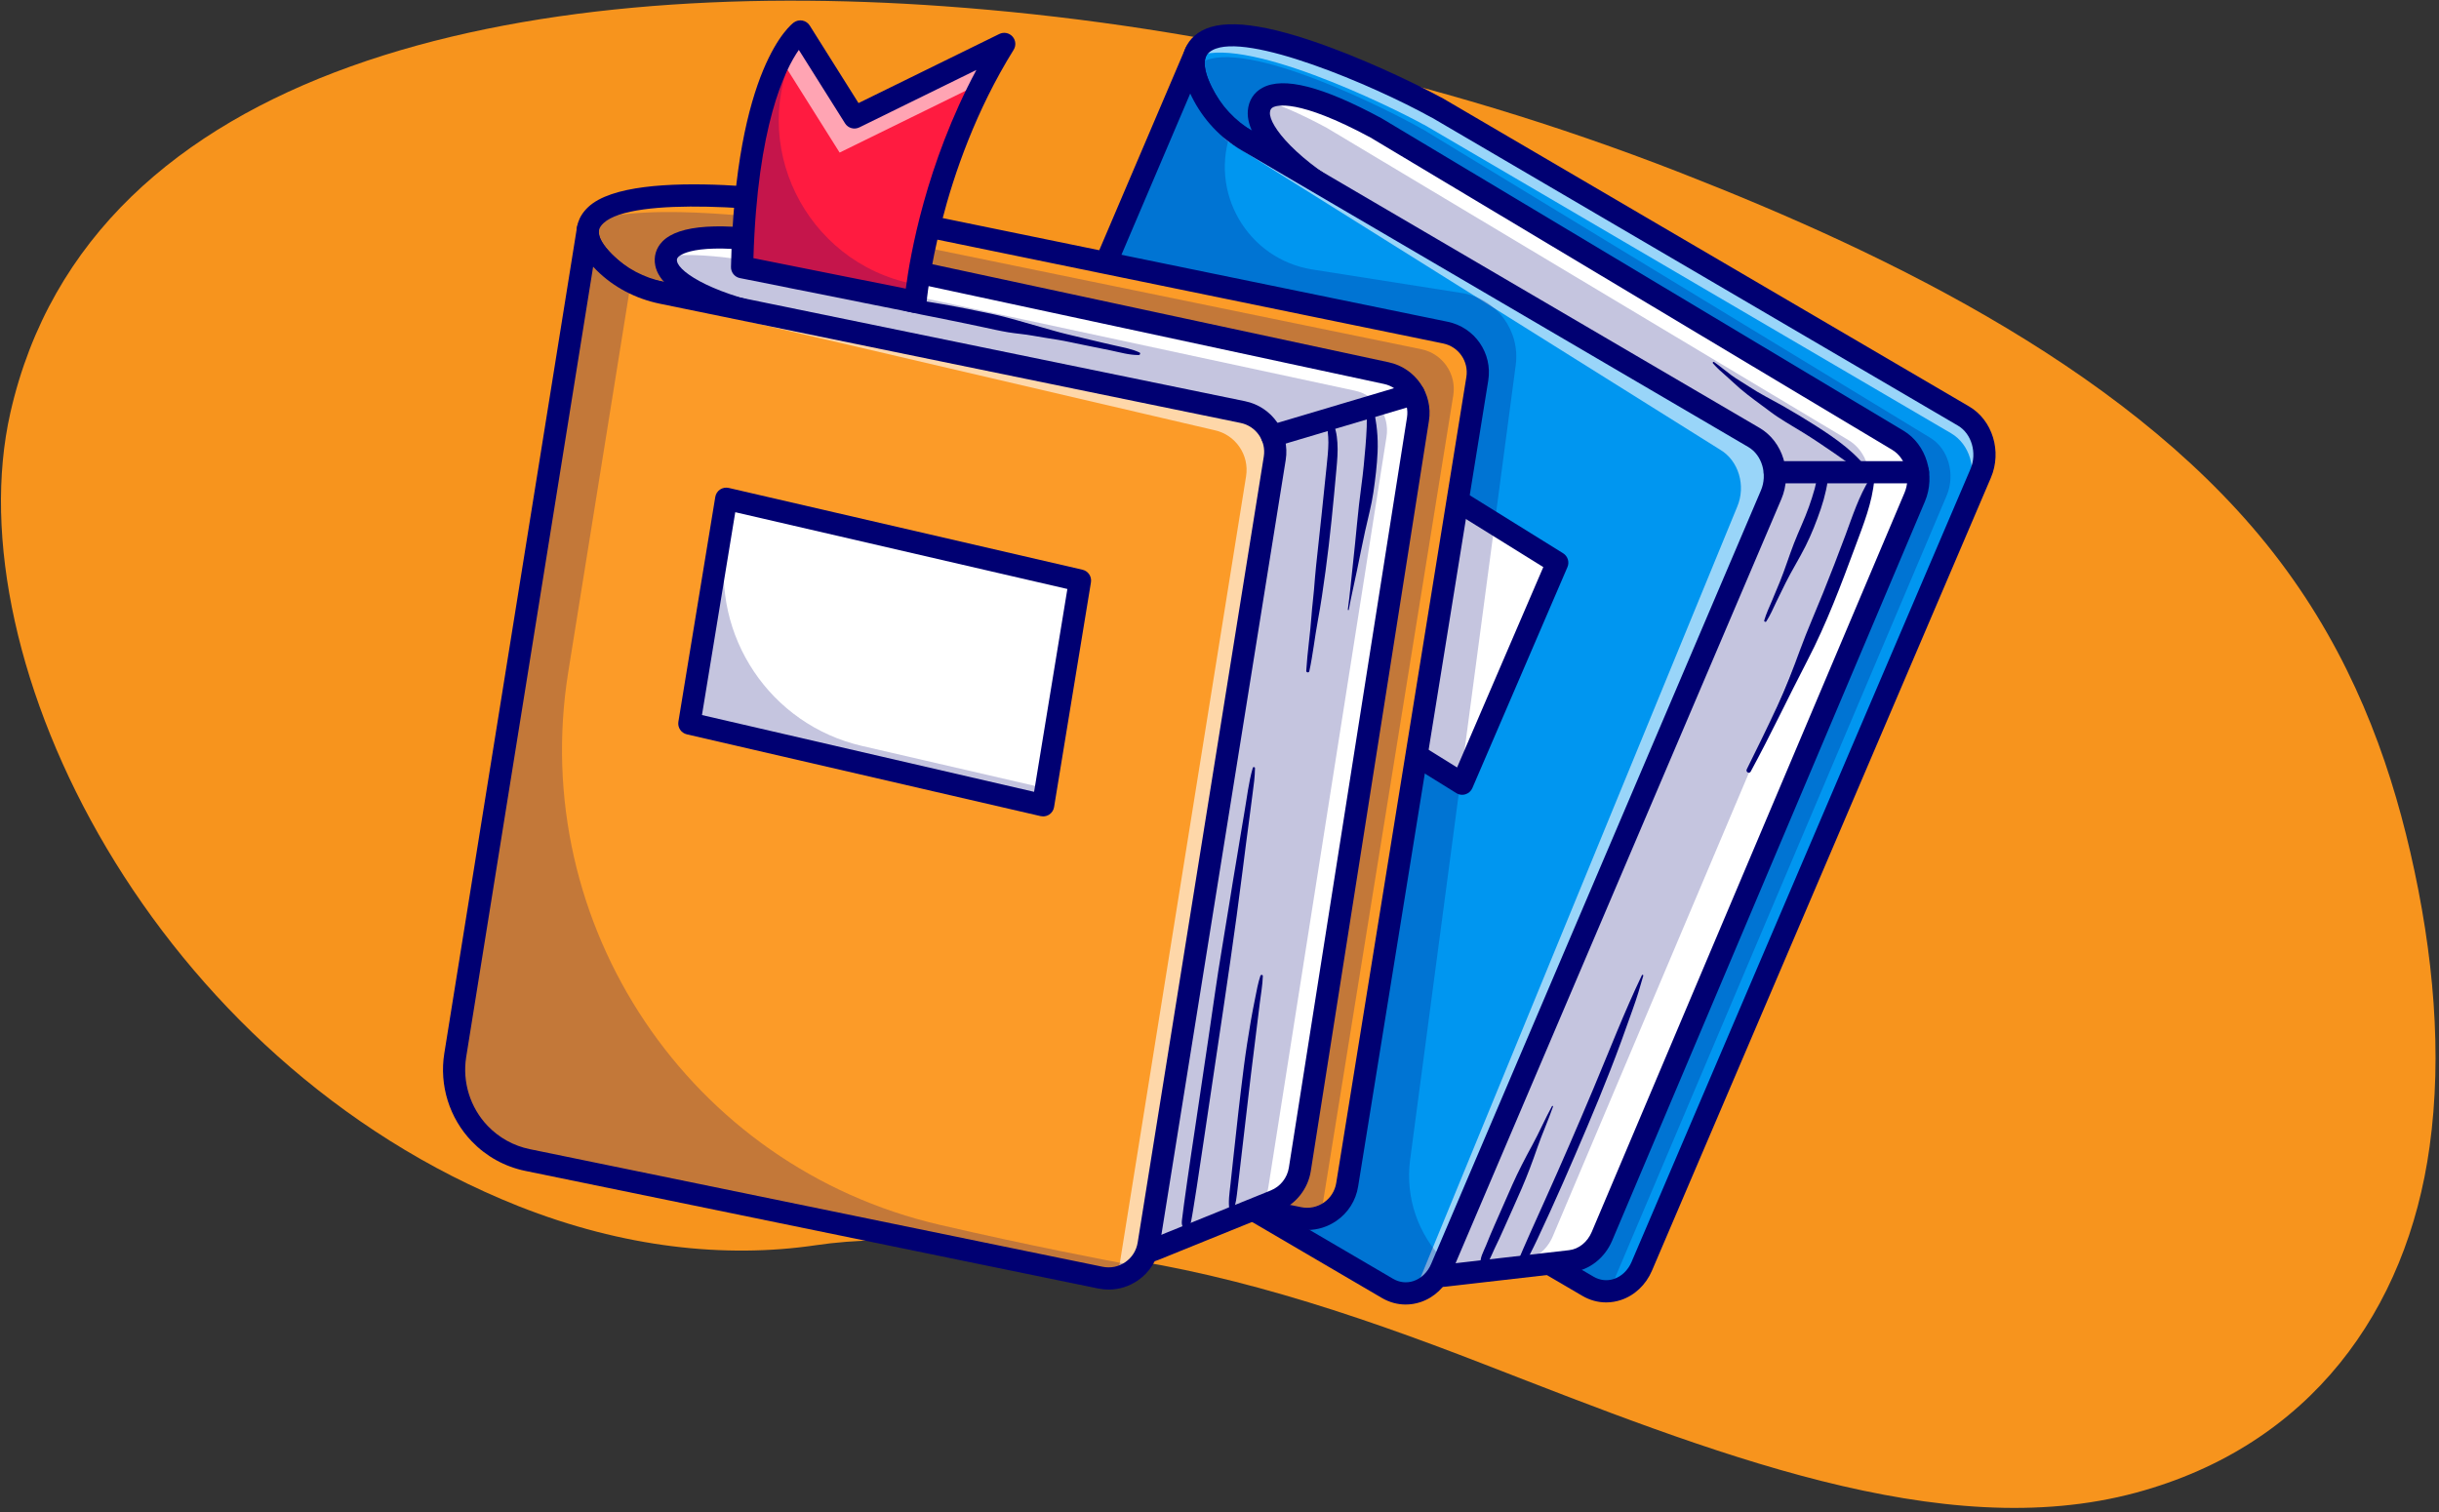
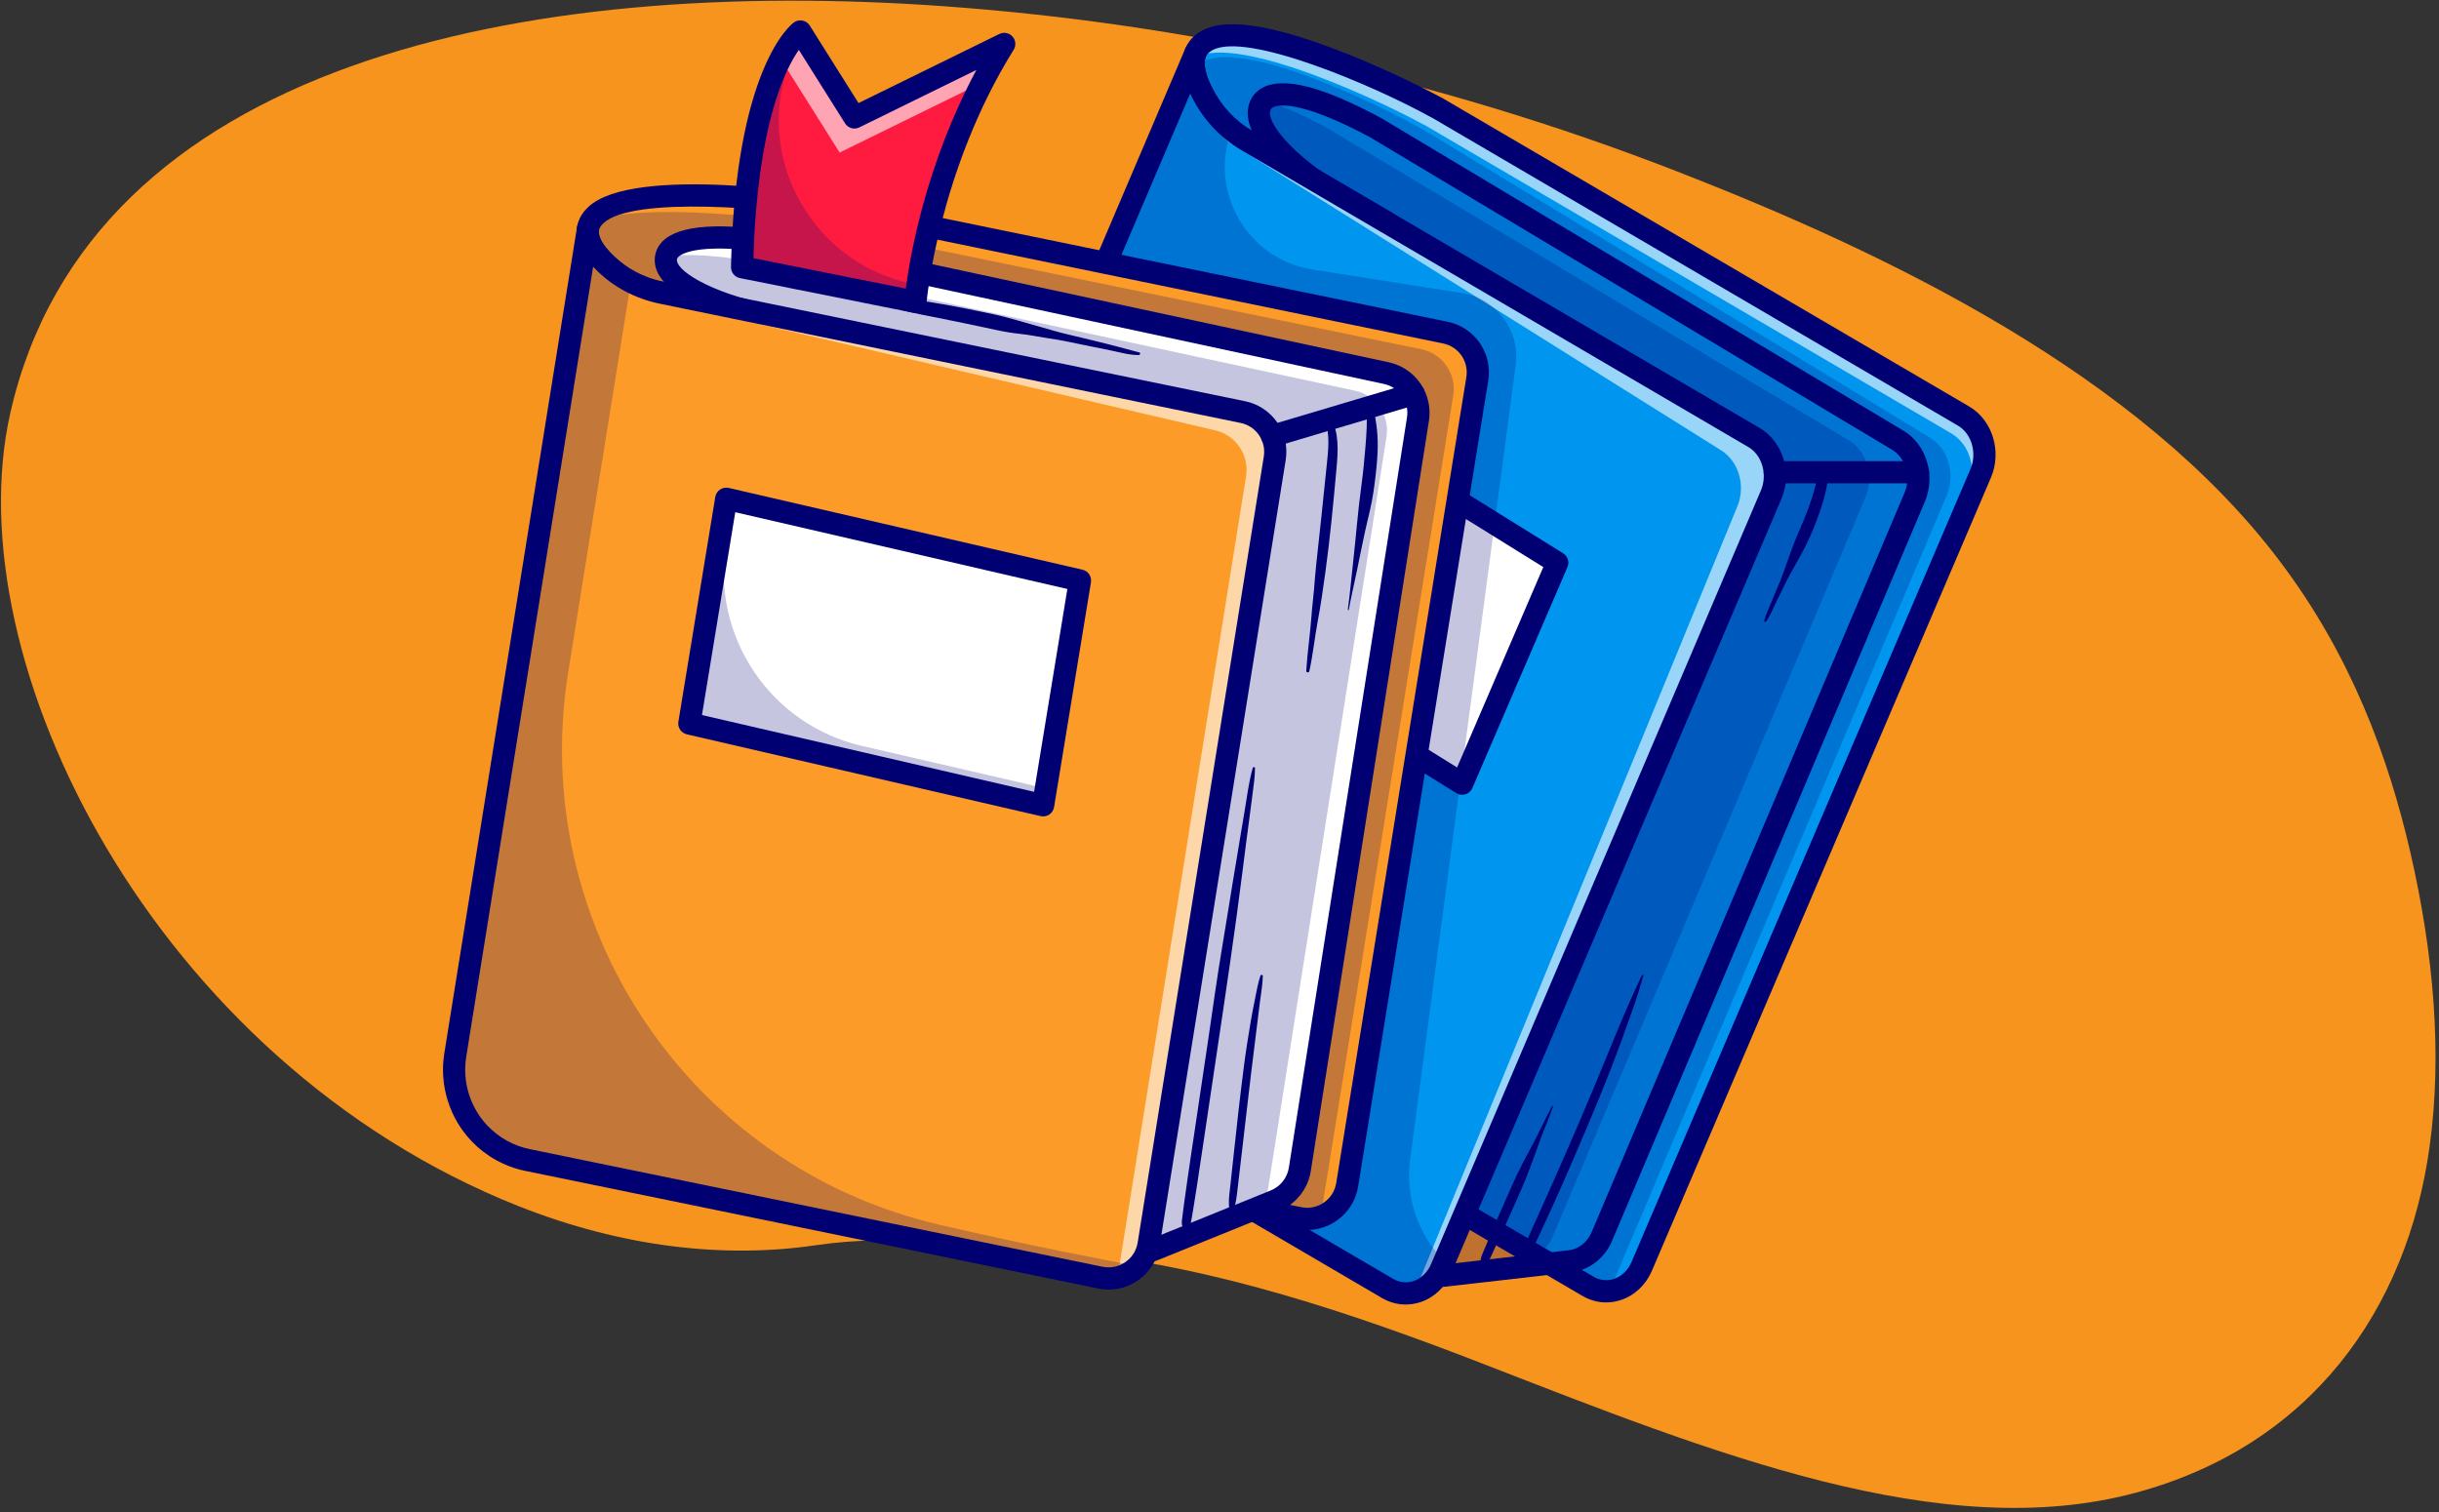
<svg xmlns="http://www.w3.org/2000/svg" width="479" height="297" viewBox="0 0 479 297" fill="none">
  <rect x="0" y="0" width="479" height="297" fill="#333333" stroke="none" />
  <path d="M329.992 33.915C371.453 50.105 420.21 73.694 447.77 110.275C461.691 128.709 469.037 148.592 473.364 167.38C477.987 187.423 479.667 207.153 477.155 225.2C472.726 257.375 453.716 283.928 419.521 293.175C381.264 303.52 335.865 285.185 291.318 267.898C264.969 257.653 239.162 249.199 213.363 246.268C196.036 244.302 175.594 242.268 160.167 244.587C142.406 247.198 122.388 245.048 101.802 236.894C30.354 208.476 -9.051 129.912 2.045 81.028C17.741 12.083 103.359 -4.696 185.493 1.232C232.101 4.582 281.343 14.917 329.992 33.915Z" fill="#F7941D" />
  <path d="M282.052 21.071L282.043 21.095C275.73 17.596 245.926 2.985 237.017 7.973C229.413 12.231 240.89 25.28 240.89 25.28L272.374 43.716L208.861 192.331L311.857 252.641C315.738 254.913 320.544 253.132 322.427 248.724L388.99 92.974C390.764 88.823 389.281 83.86 385.628 81.72L282.052 21.071Z" fill="#0096F0" />
  <g opacity="0.6">
    <path d="M385.631 81.72L282.055 21.071L282.045 21.095C275.733 17.596 245.929 2.985 237.02 7.973C235.508 8.819 234.759 10.018 234.516 11.387C234.534 11.376 234.549 11.363 234.569 11.353C243.478 6.365 273.283 20.978 279.594 24.475L279.604 24.451L383.18 85.101C386.833 87.241 388.316 92.204 386.542 96.355L320.053 251.932C321.037 251.121 321.867 250.043 322.431 248.723L388.994 92.973C390.767 88.823 389.285 83.86 385.631 81.72Z" fill="white" />
  </g>
  <g opacity="0.23">
    <path d="M279.353 25.349L279.343 25.373C273.264 21.875 244.559 7.263 235.979 12.251C228.654 16.509 239.709 29.558 239.709 29.558L270.032 47.994C250.115 96.384 230.197 144.772 210.281 193.162C243.692 212.726 277.102 232.29 310.512 251.854C311.072 252.238 311.963 252.754 313.158 253.078C314.413 253.419 315.491 253.408 316.183 253.349C338.237 201.318 360.291 149.286 382.345 97.255C384.054 93.104 382.625 88.141 379.106 86.001L279.353 25.349Z" fill="#000072" />
  </g>
  <path d="M315.437 255.814C313.821 255.814 312.221 255.378 310.758 254.522L207.762 194.211C206.814 193.657 206.428 192.484 206.859 191.474L269.617 44.625L239.79 27.16C239.59 27.042 239.408 26.894 239.255 26.719C238.434 25.785 231.262 17.413 232.35 11.05C232.717 8.907 233.963 7.185 235.952 6.071C240.395 3.583 248.674 4.642 261.26 9.308C270.854 12.865 279.773 17.375 282.806 19.028C282.926 19.072 283.042 19.125 283.154 19.191L386.729 79.84C391.323 82.531 393.197 88.676 390.994 93.831L324.431 249.58C323.245 252.355 321.02 254.456 318.324 255.344C317.374 255.658 316.402 255.814 315.437 255.814ZM211.621 191.42L312.96 250.76C314.201 251.488 315.622 251.646 316.961 251.204C318.468 250.708 319.731 249.491 320.425 247.866L386.987 92.118C388.321 88.997 387.217 85.176 384.527 83.601L281.243 23.121C281.156 23.087 281.071 23.047 280.988 23C269.723 16.758 244.751 6.136 238.083 9.873C237.235 10.347 236.792 10.937 236.646 11.784C236.044 15.306 240.425 21.366 242.305 23.582L273.478 41.835C274.425 42.389 274.811 43.562 274.38 44.572L211.621 191.42Z" fill="#000072" />
-   <path d="M270.238 25.119C253.432 16.055 247.572 17.75 247.235 21.911C246.877 26.329 254.274 33.858 265.787 40.166L197.844 202.164L279.401 249.614C280.743 250.394 282.26 250.718 283.767 250.545L308.411 247.716C311.104 247.406 313.457 245.551 314.61 242.826L376.03 97.655C377.773 93.536 376.319 88.625 372.717 86.469L270.238 25.119Z" fill="white" />
  <g opacity="0.23">
    <path d="M363.064 86.471L260.584 25.12C255.544 22.401 251.494 20.657 248.277 19.649C247.638 20.234 247.307 21.015 247.235 21.91C246.877 26.329 254.274 33.858 265.787 40.166L197.844 202.164L279.401 249.614C279.566 249.71 279.733 249.798 279.903 249.88L298.757 247.716C301.45 247.406 303.802 245.551 304.956 242.826L366.377 97.657C368.12 93.538 366.666 88.627 363.064 86.471Z" fill="#000072" />
  </g>
  <path d="M282.965 252.771C281.342 252.771 279.749 252.339 278.305 251.497L196.747 204.047C195.801 203.497 195.411 202.33 195.834 201.32L263.027 41.111C254.061 35.909 244.548 28.087 245.063 21.735C245.222 19.756 246.237 18.164 247.919 17.25C252.048 15.007 259.686 16.953 271.271 23.201C271.299 23.217 271.328 23.233 271.356 23.25L373.836 84.601C378.347 87.302 380.192 93.409 378.036 98.505L316.616 243.676C315.164 247.107 312.115 249.484 308.659 249.882L284.014 252.71C283.665 252.751 283.314 252.771 282.965 252.771ZM200.593 201.243L280.497 247.731C281.433 248.276 282.476 248.498 283.518 248.381L308.162 245.553C310.06 245.335 311.762 243.965 312.603 241.979L374.023 96.809C375.351 93.671 374.286 89.951 371.597 88.343L269.161 27.014C254.786 19.269 250.678 20.711 250 21.08C249.679 21.255 249.455 21.493 249.407 22.087C249.201 24.644 254.596 31.552 266.834 38.256C267.813 38.792 268.228 39.981 267.797 41.01L200.593 201.243Z" fill="#000072" />
  <path d="M244.953 27.656C241.214 25.466 238.061 22.169 236.019 18.057C234.706 15.411 233.879 12.531 234.817 10.325L166.687 170.077C164.337 175.586 164.447 181.998 166.985 187.394C168.625 190.883 171.18 193.733 174.313 195.567L272.492 253.057C276.374 255.33 281.183 253.545 283.066 249.132L347.841 97.177C349.611 93.028 348.127 88.07 344.476 85.932L244.953 27.656Z" fill="#0096F0" />
  <g opacity="0.6">
    <path d="M344.472 85.932L244.95 27.656C241.211 25.466 238.058 22.169 236.016 18.057C234.704 15.411 233.877 12.531 234.814 10.325C234.814 10.325 237.809 25.816 241.178 27.788L337.799 88.312C341.45 90.45 342.934 95.407 341.164 99.558L278.574 251.931C278.178 252.86 275.46 253.246 274.839 253.93C278.137 254.528 281.547 252.684 283.062 249.132L347.837 97.177C349.607 93.028 348.123 88.07 344.472 85.932Z" fill="white" />
  </g>
  <path d="M287.157 153.927L227.004 116.561L245.677 73.154L305.831 110.52L287.157 153.927Z" fill="white" />
  <g opacity="0.23">
    <path d="M283.675 247.689L283.06 249.133C281.181 253.546 276.369 255.332 272.486 253.055L174.312 195.564C171.179 193.734 168.619 190.879 166.979 187.393C164.446 182 164.331 175.588 166.684 170.074L234.815 10.325C233.878 12.532 234.706 15.414 236.019 18.055C237.473 20.992 239.5 23.514 241.903 25.513C237.268 37.619 244.963 50.92 257.767 52.937L287.121 57.561C293.894 58.629 298.579 64.904 297.676 71.701L276.937 227.799C275.966 235.118 278.456 242.47 283.675 247.689Z" fill="#000072" />
  </g>
  <path d="M276.066 256.228C274.451 256.228 272.85 255.793 271.386 254.936L173.208 197.446C169.679 195.38 166.844 192.224 165.009 188.319C162.226 182.401 162.102 175.262 164.678 169.222L232.809 9.469C233.282 8.363 234.559 7.848 235.667 8.319C236.774 8.791 237.29 10.07 236.819 11.177C236.819 11.178 236.819 11.178 236.818 11.179C236.29 12.432 236.699 14.528 237.968 17.087C239.78 20.735 242.575 23.739 246.051 25.775L345.573 84.052C350.164 86.74 352.038 92.88 349.842 98.033L285.066 249.987C283.882 252.764 281.656 254.868 278.96 255.759C278.007 256.072 277.034 256.228 276.066 256.228ZM233.751 18.37L168.688 170.93C166.592 175.846 166.691 181.654 168.953 186.465C170.412 189.57 172.645 192.067 175.411 193.686L273.59 251.175C274.834 251.903 276.255 252.061 277.592 251.618C279.1 251.121 280.363 249.902 281.057 248.276L345.832 96.322C347.163 93.202 346.058 89.385 343.371 87.811L243.849 29.534C239.637 27.068 236.254 23.433 234.064 19.023C233.955 18.804 233.85 18.586 233.751 18.37Z" fill="#000072" />
  <path d="M287.16 156.107C286.757 156.107 286.359 155.996 286.01 155.779L225.856 118.413C224.94 117.844 224.578 116.691 225.004 115.701L243.678 72.294C243.929 71.711 244.421 71.266 245.027 71.076C245.632 70.887 246.29 70.969 246.829 71.304L306.983 108.67C307.899 109.239 308.261 110.392 307.836 111.382L289.161 154.789C288.91 155.372 288.418 155.817 287.813 156.007C287.6 156.074 287.379 156.107 287.16 156.107ZM229.749 115.701L286.159 150.742L303.092 111.384L246.682 76.342L229.749 115.701Z" fill="#000072" />
  <path d="M165.19 40.964L165.186 40.988C158.006 39.681 124.598 35.205 117.047 42.226C110.603 48.219 125.402 56.572 125.402 56.572L161.475 63.978V63.977L137.092 215.013L255.098 239.242C259.544 240.154 263.853 237.18 264.577 232.7L290.13 74.413C290.811 70.195 288.046 66.189 283.86 65.329L165.19 40.964Z" fill="#FC9B28" />
  <g opacity="0.23">
    <path d="M279.139 68.596L160.468 44.231L160.464 44.255C154.138 43.103 127.454 39.494 116.032 43.453C112.515 49.296 125.401 56.57 125.401 56.57L161.474 63.976V63.975L137.092 215.013L255.098 239.241C256.289 239.486 257.469 239.443 258.574 239.176C259.209 238.242 259.662 237.16 259.854 235.969L285.408 77.682C286.09 73.462 283.324 69.456 279.139 68.596Z" fill="#000072" />
  </g>
  <path d="M256.731 241.588C256.043 241.588 255.35 241.518 254.659 241.376L136.653 217.147C135.51 216.913 134.755 215.818 134.941 214.666L158.991 65.691L124.963 58.705C124.74 58.659 124.528 58.579 124.33 58.468C123.276 57.873 114.009 52.478 113.288 46.385C113.111 44.889 113.362 42.675 115.562 40.63C124.481 32.338 161.308 38.137 165.237 38.786C165.367 38.789 165.497 38.803 165.626 38.829L284.296 63.194C289.642 64.292 293.149 69.373 292.279 74.76L266.725 233.047C266.28 235.805 264.767 238.199 262.468 239.786C260.751 240.973 258.766 241.588 256.731 241.588ZM139.576 213.299L255.537 237.107C257.098 237.428 258.682 237.106 259.994 236.199C261.307 235.292 262.17 233.926 262.426 232.352L287.979 74.065C288.476 70.989 286.474 68.089 283.422 67.462L165.068 43.163C164.977 43.158 164.886 43.148 164.795 43.131C151.937 40.789 124.254 38.499 118.531 43.82C117.608 44.679 117.558 45.367 117.617 45.871C117.937 48.592 122.721 52.481 126.184 54.506L161.913 61.842C163.057 62.077 163.812 63.171 163.625 64.324L139.576 213.299Z" fill="#000072" />
  <path d="M154.507 47.98C135.455 44.721 130.075 47.921 130.824 51.735C131.62 55.786 140.927 60.382 154.005 62.702L128.707 226.968L222.071 245.88C223.606 246.191 225.198 246.043 226.65 245.454L250.39 235.834C252.985 234.783 254.838 232.448 255.275 229.681L278.475 82.326C279.133 78.144 276.411 74.177 272.272 73.287L154.507 47.98Z" fill="white" />
  <g opacity="0.23">
    <path d="M266.098 76.739L148.333 51.432C140.214 50.043 134.586 49.83 130.849 50.335C130.733 50.785 130.73 51.256 130.824 51.738C131.62 55.788 140.927 60.385 154.005 62.705L128.707 226.969L222.071 245.881C223.606 246.192 225.198 246.045 226.65 245.455L247.252 237.107C248.21 235.999 248.864 234.63 249.099 233.134L272.3 85.779C272.959 81.596 270.237 77.628 266.098 76.739Z" fill="#000072" />
  </g>
  <path d="M223.662 248.22C222.988 248.22 222.311 248.152 221.641 248.016L128.278 229.104C127.137 228.873 126.38 227.786 126.557 226.636L151.534 64.45C141.28 62.363 129.85 58.072 128.689 52.155C128.343 50.391 128.841 48.714 130.092 47.431C133.331 44.111 141.671 43.573 154.878 45.832C154.907 45.838 154.938 45.843 154.968 45.85L272.733 71.157C277.999 72.289 281.469 77.344 280.631 82.666L257.429 230.022C256.878 233.523 254.496 236.524 251.212 237.855L227.471 247.475C226.251 247.969 224.96 248.22 223.662 248.22ZM131.18 225.245L222.507 243.745C223.625 243.972 224.775 243.864 225.834 243.436L249.575 233.817C251.45 233.057 252.809 231.344 253.123 229.345L276.324 81.989C276.802 78.951 274.822 76.066 271.815 75.42L154.097 50.121C137.341 47.261 133.759 49.913 133.211 50.474C132.959 50.733 132.894 50.953 132.965 51.315C133.411 53.589 140.528 58.098 154.388 60.556C155.554 60.764 156.341 61.864 156.161 63.033L131.18 225.245Z" fill="#000072" />
  <path d="M130.052 57.525C125.768 56.646 121.779 54.608 118.68 51.521C116.687 49.538 115.114 47.201 115.471 44.962L89.403 207.275C88.504 212.872 90.282 218.567 94.207 222.658C96.745 225.302 100.026 227.113 103.615 227.849L216.102 250.945C220.549 251.859 224.862 248.879 225.581 244.396L250.349 90.015C251.025 85.798 248.26 81.796 244.077 80.938L130.052 57.525Z" fill="#FC9B28" />
  <g opacity="0.6">
    <path d="M244.077 80.936L130.052 57.525C125.94 56.681 122.11 54.76 119.068 51.88C119.055 51.901 119.042 51.922 119.027 51.943C120.739 54.813 122.81 57.56 124.628 57.933L238.447 84.478C242.631 85.337 245.395 89.339 244.719 93.555L219.951 247.936C219.768 249.081 219.348 250.125 218.753 251.034C222.144 250.585 225.007 247.972 225.581 244.395L250.348 90.014C251.025 85.796 248.261 81.796 244.077 80.936Z" fill="white" />
  </g>
  <g opacity="0.23">
    <path d="M184.516 240.564C135.459 229.187 103.613 181.728 111.597 132.007L123.91 55.345C121.994 54.341 120.226 53.062 118.68 51.522C116.687 49.538 115.114 47.202 115.471 44.963L89.403 207.275C88.504 212.873 90.282 218.567 94.207 222.658C96.745 225.302 100.026 227.113 103.615 227.849L216.102 250.945C218.877 251.515 221.597 250.57 223.427 248.69C217.2 247.537 202.112 244.645 184.516 240.564Z" fill="#000072" />
  </g>
  <path d="M217.736 253.292C217.048 253.292 216.355 253.222 215.665 253.08L103.178 229.984C99.138 229.155 95.493 227.143 92.637 224.166C88.264 219.61 86.251 213.166 87.253 206.93L113.32 44.616C113.511 43.427 114.63 42.621 115.816 42.81C117.003 42.999 117.813 44.116 117.624 45.304C117.438 46.467 118.359 48.127 120.218 49.977C122.951 52.7 126.504 54.571 130.492 55.391L244.518 78.802C249.858 79.898 253.366 84.974 252.502 90.358L227.735 244.74C227.292 247.501 225.78 249.897 223.48 251.487C221.759 252.676 219.773 253.292 217.736 253.292ZM116.487 52.385L91.555 207.62C90.77 212.515 92.349 217.573 95.782 221.148C98.023 223.484 100.884 225.063 104.056 225.714L216.542 248.81C218.105 249.13 219.69 248.809 221.003 247.901C222.317 246.993 223.179 245.626 223.432 244.05L248.2 89.669C248.693 86.596 246.691 83.698 243.642 83.073L129.614 59.659C124.793 58.67 120.48 56.389 117.142 53.065C116.914 52.838 116.695 52.611 116.487 52.385Z" fill="#000072" />
  <path d="M204.858 158.172L135.379 142.109L142.624 97.959L212.101 114.023L204.858 158.172Z" fill="white" />
  <g opacity="0.23">
    <path d="M169.245 146.501C151.271 142.345 139.61 124.947 142.597 106.742L143.987 98.274L142.624 97.959L135.379 142.109L204.858 158.173L205.401 154.861L169.245 146.501Z" fill="#000072" />
  </g>
  <path d="M204.86 160.353C204.696 160.353 204.531 160.335 204.369 160.298L134.89 144.234C133.77 143.975 133.045 142.891 133.23 141.758L140.475 97.608C140.572 97.013 140.911 96.486 141.412 96.151C141.913 95.816 142.532 95.703 143.117 95.838L212.594 111.902C213.714 112.16 214.44 113.244 214.254 114.378L207.01 158.528C206.913 159.122 206.574 159.65 206.073 159.985C205.711 160.226 205.289 160.353 204.86 160.353ZM137.862 140.446L203.086 155.527L209.623 115.686L144.4 100.606L137.862 140.446Z" fill="#000072" />
  <path d="M145.74 52.484L179.789 59.293C179.789 59.293 181.968 33.144 197.221 8.63L167.804 23.067L157.18 6.179C157.18 6.179 146.556 13.805 145.74 52.484Z" fill="#FF1B40" />
  <g opacity="0.23">
    <path d="M179.363 55.773C158.133 51.527 146.613 28.126 156.554 8.892C156.937 8.152 157.307 7.506 157.659 6.938L157.181 6.179C157.181 6.179 146.558 13.805 145.74 52.485L179.789 59.294C179.789 59.294 179.89 58.082 180.2 55.94L179.363 55.773Z" fill="#000072" />
  </g>
  <g opacity="0.6">
    <path d="M154.272 13.081L164.895 29.968L192.917 16.217C194.221 13.691 195.649 11.152 197.218 8.632L167.801 23.069L157.177 6.181C157.177 6.181 153.692 8.686 150.561 18.091C152.615 14.272 154.272 13.081 154.272 13.081Z" fill="white" />
  </g>
  <path d="M179.789 61.474C179.647 61.474 179.503 61.46 179.361 61.431L145.312 54.622C144.277 54.415 143.539 53.495 143.561 52.44C144.393 13.123 155.44 4.746 155.91 4.409C156.398 4.059 157.01 3.926 157.6 4.04C158.189 4.155 158.705 4.509 159.026 5.018L168.605 20.246L196.262 6.673C197.136 6.244 198.186 6.446 198.839 7.168C199.491 7.889 199.586 8.955 199.072 9.78C184.267 33.575 181.982 59.219 181.962 59.475C181.91 60.093 181.597 60.661 181.099 61.035C180.719 61.322 180.258 61.474 179.789 61.474ZM147.966 50.708L177.889 56.692C178.723 50.291 181.813 32.299 191.754 13.741L168.764 25.023C167.763 25.515 166.553 25.171 165.96 24.228L156.885 9.8C154.156 13.692 148.749 24.617 147.966 50.708Z" fill="#000072" />
  <path d="M249.819 87.827C248.88 87.827 248.013 87.215 247.731 86.269C247.389 85.115 248.046 83.902 249.199 83.559L277.03 75.28C278.182 74.938 279.397 75.594 279.739 76.748C280.082 77.901 279.425 79.115 278.272 79.457L250.441 87.737C250.234 87.798 250.024 87.827 249.819 87.827Z" fill="#000072" />
  <path d="M376.682 94.932H348.554C347.351 94.932 346.375 93.956 346.375 92.752C346.375 91.549 347.351 90.573 348.554 90.573H376.682C377.885 90.573 378.861 91.549 378.861 92.752C378.861 93.956 377.885 94.932 376.682 94.932Z" fill="#000072" />
  <path d="M233.024 241.477C233.546 240.98 233.785 240.604 233.929 239.885C234.08 239.13 234.195 238.366 234.325 237.607C234.576 236.129 234.797 234.647 235.03 233.168C235.495 230.204 235.926 227.236 236.368 224.269C237.252 218.334 238.135 212.398 239.019 206.464C240.785 194.606 242.567 182.744 244.056 170.847C244.472 167.525 244.898 164.204 245.348 160.886C245.575 159.215 245.765 157.54 245.999 155.869C246.23 154.218 246.448 152.552 246.472 150.883C246.476 150.629 246.104 150.583 246.034 150.824C245.208 153.688 244.891 156.705 244.376 159.635C243.857 162.584 243.406 165.545 242.901 168.496C241.889 174.4 240.997 180.324 239.992 186.229C238.987 192.141 238.19 198.096 237.308 204.025C236.427 209.96 235.545 215.897 234.663 221.832C234.175 225.114 233.667 228.395 233.205 231.681C232.972 233.346 232.727 235.009 232.506 236.675C232.398 237.484 232.294 238.293 232.195 239.103C232.141 239.544 232.051 240.011 232.117 240.452C232.173 240.817 232.362 241.097 232.542 241.415C232.642 241.591 232.883 241.612 233.024 241.477Z" fill="#000072" />
  <path d="M242.174 237.848C242.749 236.499 242.858 235.069 243.039 233.623C243.23 232.102 243.395 230.578 243.573 229.056C243.927 226.021 244.287 222.986 244.636 219.951C245.328 213.944 246.033 207.935 246.805 201.937C247.022 200.255 247.218 198.57 247.43 196.886C247.648 195.167 247.956 193.449 248.013 191.716C248.023 191.432 247.62 191.4 247.536 191.651C247.054 193.093 246.793 194.596 246.496 196.084C246.2 197.574 245.897 199.064 245.645 200.561C245.142 203.547 244.666 206.529 244.281 209.532C243.511 215.538 242.847 221.557 242.199 227.577C242.016 229.279 241.832 230.98 241.649 232.683C241.468 234.363 241.167 236.082 241.473 237.756C241.53 238.063 242.046 238.148 242.174 237.848Z" fill="#000072" />
  <path d="M260.518 82.649C260.546 83.338 260.667 84.028 260.749 84.713C260.836 85.453 260.889 86.181 260.885 86.927C260.878 88.459 260.698 89.978 260.546 91.5C260.225 94.74 259.868 97.975 259.538 101.214C259.202 104.495 258.827 107.772 258.479 111.051C258.308 112.664 258.185 114.282 258.053 115.899C257.919 117.517 257.694 119.122 257.583 120.743C257.333 124.427 256.757 128.077 256.536 131.764C256.515 132.107 257.064 132.183 257.138 131.846C257.85 128.583 258.186 125.271 258.798 121.993C259.409 118.725 259.88 115.415 260.33 112.121C261.232 105.498 261.858 98.83 262.462 92.175C262.62 90.434 262.775 88.677 262.655 86.927C262.548 85.368 262.296 83.564 261.228 82.355C260.99 82.088 260.503 82.299 260.518 82.649Z" fill="#000072" />
  <path d="M268.784 80.334C268.315 81.369 268.459 82.744 268.412 83.864C268.358 85.153 268.276 86.442 268.166 87.727C267.952 90.239 267.729 92.746 267.382 95.245C266.672 100.362 266.302 105.516 265.717 110.65C265.372 113.673 265.122 116.711 264.704 119.724C264.688 119.843 264.867 119.897 264.889 119.775C265.351 117.206 265.963 114.67 266.485 112.114C267.017 109.513 267.535 106.909 268.098 104.317C268.648 101.786 269.348 99.289 269.719 96.718C270.099 94.088 270.431 91.451 270.547 88.794C270.608 87.376 270.573 85.942 270.434 84.531C270.361 83.786 270.269 83.045 270.135 82.31C270.013 81.635 269.914 80.891 269.489 80.335C269.327 80.12 268.926 80.022 268.784 80.334Z" fill="#000072" />
-   <path d="M173.89 59.715C176.848 61.059 180.079 61.611 183.255 62.243C186.5 62.889 189.742 63.552 192.978 64.242C194.642 64.597 196.301 64.983 197.979 65.263C199.582 65.532 201.21 65.635 202.81 65.929C204.454 66.231 206.11 66.475 207.76 66.743C209.404 67.009 211.03 67.402 212.666 67.719C214.524 68.078 216.376 68.463 218.228 68.849C219.986 69.216 221.845 69.758 223.652 69.734C223.902 69.731 224.037 69.353 223.788 69.234C222.319 68.535 220.63 68.251 219.053 67.888C217.431 67.513 215.806 67.153 214.19 66.755C212.574 66.358 210.956 65.974 209.336 65.592C207.715 65.209 206.13 64.707 204.526 64.27C201.279 63.386 198.1 62.353 194.803 61.654C191.562 60.966 188.317 60.311 185.053 59.739C181.425 59.104 177.649 58.413 173.983 59.002C173.662 59.055 173.594 59.581 173.89 59.715Z" fill="#000072" />
+   <path d="M173.89 59.715C176.848 61.059 180.079 61.611 183.255 62.243C186.5 62.889 189.742 63.552 192.978 64.242C194.642 64.597 196.301 64.983 197.979 65.263C199.582 65.532 201.21 65.635 202.81 65.929C204.454 66.231 206.11 66.475 207.76 66.743C209.404 67.009 211.03 67.402 212.666 67.719C214.524 68.078 216.376 68.463 218.228 68.849C219.986 69.216 221.845 69.758 223.652 69.734C223.902 69.731 224.037 69.353 223.788 69.234C217.431 67.513 215.806 67.153 214.19 66.755C212.574 66.358 210.956 65.974 209.336 65.592C207.715 65.209 206.13 64.707 204.526 64.27C201.279 63.386 198.1 62.353 194.803 61.654C191.562 60.966 188.317 60.311 185.053 59.739C181.425 59.104 177.649 58.413 173.983 59.002C173.662 59.055 173.594 59.581 173.89 59.715Z" fill="#000072" />
  <path d="M291.368 248.656C292.503 248.024 292.938 246.43 293.491 245.311C294.132 244.017 294.73 242.702 295.316 241.383C296.491 238.74 297.692 236.107 298.841 233.453C299.976 230.832 300.992 228.109 301.925 225.409C302.866 222.69 304.063 220.07 305 217.351C305.041 217.234 304.861 217.16 304.802 217.267C303.417 219.793 302.281 222.447 300.898 224.976C299.524 227.489 298.179 230.08 297.012 232.695C295.834 235.338 294.68 237.993 293.515 240.642C292.937 241.957 292.371 243.28 291.847 244.617C291.388 245.785 290.517 247.158 290.814 248.429C290.871 248.673 291.163 248.77 291.368 248.656Z" fill="#000072" />
  <path d="M298.935 248.689C299.234 248.228 299.655 247.912 299.925 247.433C300.141 247.051 300.326 246.647 300.523 246.255C301.002 245.31 301.475 244.366 301.923 243.407C302.783 241.567 303.634 239.724 304.479 237.876C306.151 234.222 307.757 230.536 309.349 226.845C312.525 219.488 315.645 212.07 318.398 204.542C319.169 202.432 319.911 200.312 320.67 198.197C321.448 196.029 322.112 193.866 322.729 191.65C322.772 191.493 322.534 191.383 322.46 191.536C318.991 198.776 316.094 206.298 312.984 213.7C309.866 221.12 306.67 228.511 303.364 235.85C302.438 237.905 301.524 239.964 300.591 242.015C300.114 243.064 299.651 244.116 299.2 245.175C298.991 245.663 298.78 246.152 298.571 246.641C298.329 247.209 298.349 247.779 298.166 248.364C298.017 248.835 298.683 249.079 298.935 248.689Z" fill="#000072" />
-   <path d="M367.233 93.997C365.087 97.403 363.827 101.348 362.432 105.108C361.022 108.908 359.553 112.686 358.041 116.446C356.547 120.16 354.919 123.819 353.544 127.578C352.161 131.356 350.684 135.089 349.011 138.75C347.109 142.912 345.067 147.002 343.047 151.106C342.795 151.618 343.542 152.067 343.819 151.557C347.726 144.376 351.199 136.961 354.97 129.71C358.71 122.52 361.583 114.846 364.396 107.253C365.954 103.048 367.704 98.726 368.09 94.228C368.131 93.75 367.459 93.639 367.233 93.997Z" fill="#000072" />
  <path d="M357.376 92.328C356.911 93.475 356.722 94.765 356.399 95.958C356.071 97.174 355.672 98.372 355.253 99.559C354.393 101.993 353.259 104.304 352.326 106.706C351.359 109.196 350.576 111.751 349.57 114.227C349.041 115.529 348.503 116.825 347.951 118.117C347.423 119.351 346.855 120.57 346.481 121.861C346.407 122.116 346.763 122.255 346.901 122.038C347.676 120.818 348.249 119.487 348.868 118.185C349.45 116.961 350.049 115.749 350.654 114.537C351.887 112.064 353.36 109.723 354.6 107.255C355.774 104.919 356.748 102.415 357.594 99.942C358.002 98.751 358.337 97.535 358.608 96.305C358.89 95.021 359.138 93.64 358.951 92.327C358.824 91.429 357.635 91.689 357.376 92.328Z" fill="#000072" />
-   <path d="M367.586 93.284C364.875 89.123 360.574 86.158 356.448 83.532C354.343 82.192 352.2 80.902 350.03 79.67C347.834 78.424 345.584 77.325 343.476 75.925C342.331 75.164 341.113 74.492 340.006 73.679C338.861 72.838 337.791 71.911 336.623 71.104C336.454 70.987 336.291 71.235 336.414 71.374C337.223 72.295 338.119 73.095 339.049 73.892C339.967 74.681 340.816 75.545 341.74 76.328C343.635 77.938 345.695 79.376 347.682 80.871C349.674 82.368 351.885 83.595 354.006 84.897C356.161 86.221 358.24 87.639 360.325 89.07C362.598 90.629 364.784 92.326 367.177 93.693C367.427 93.838 367.756 93.543 367.586 93.284Z" fill="#000072" />
</svg>